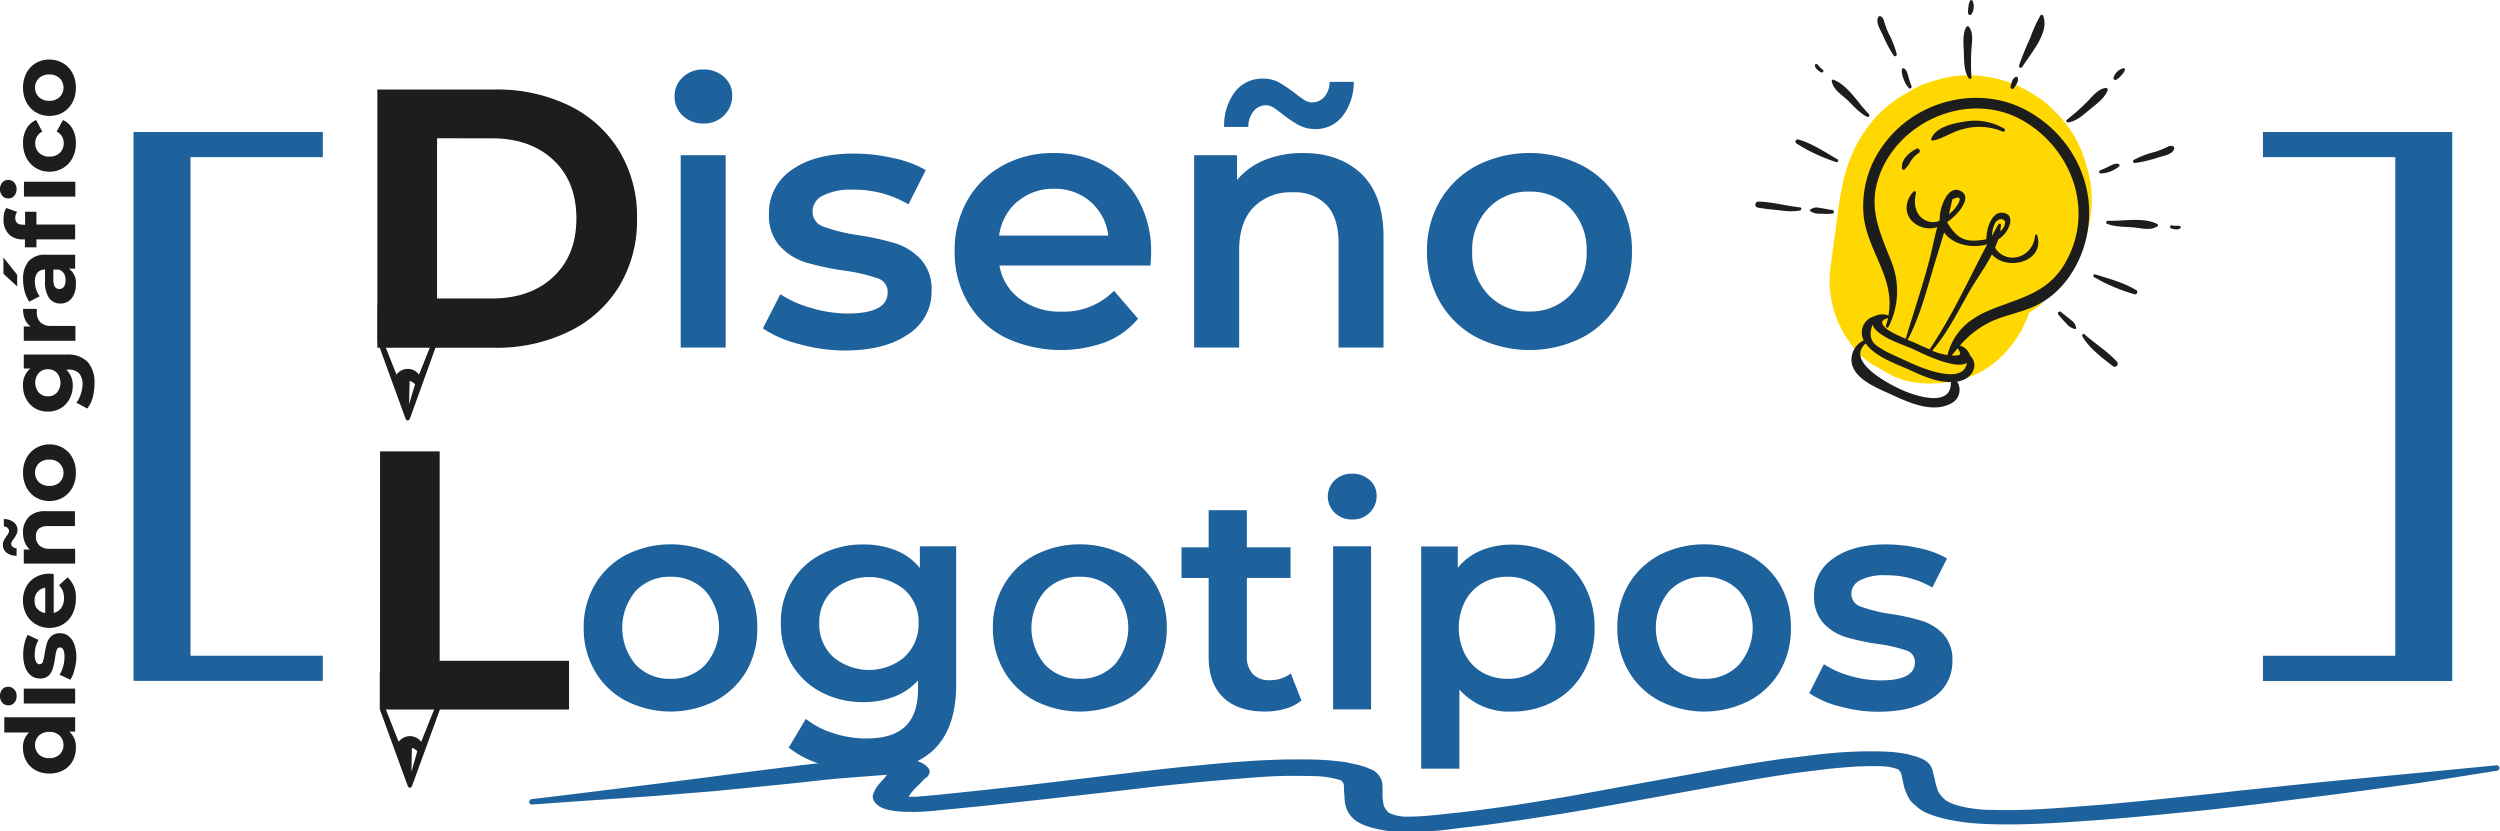
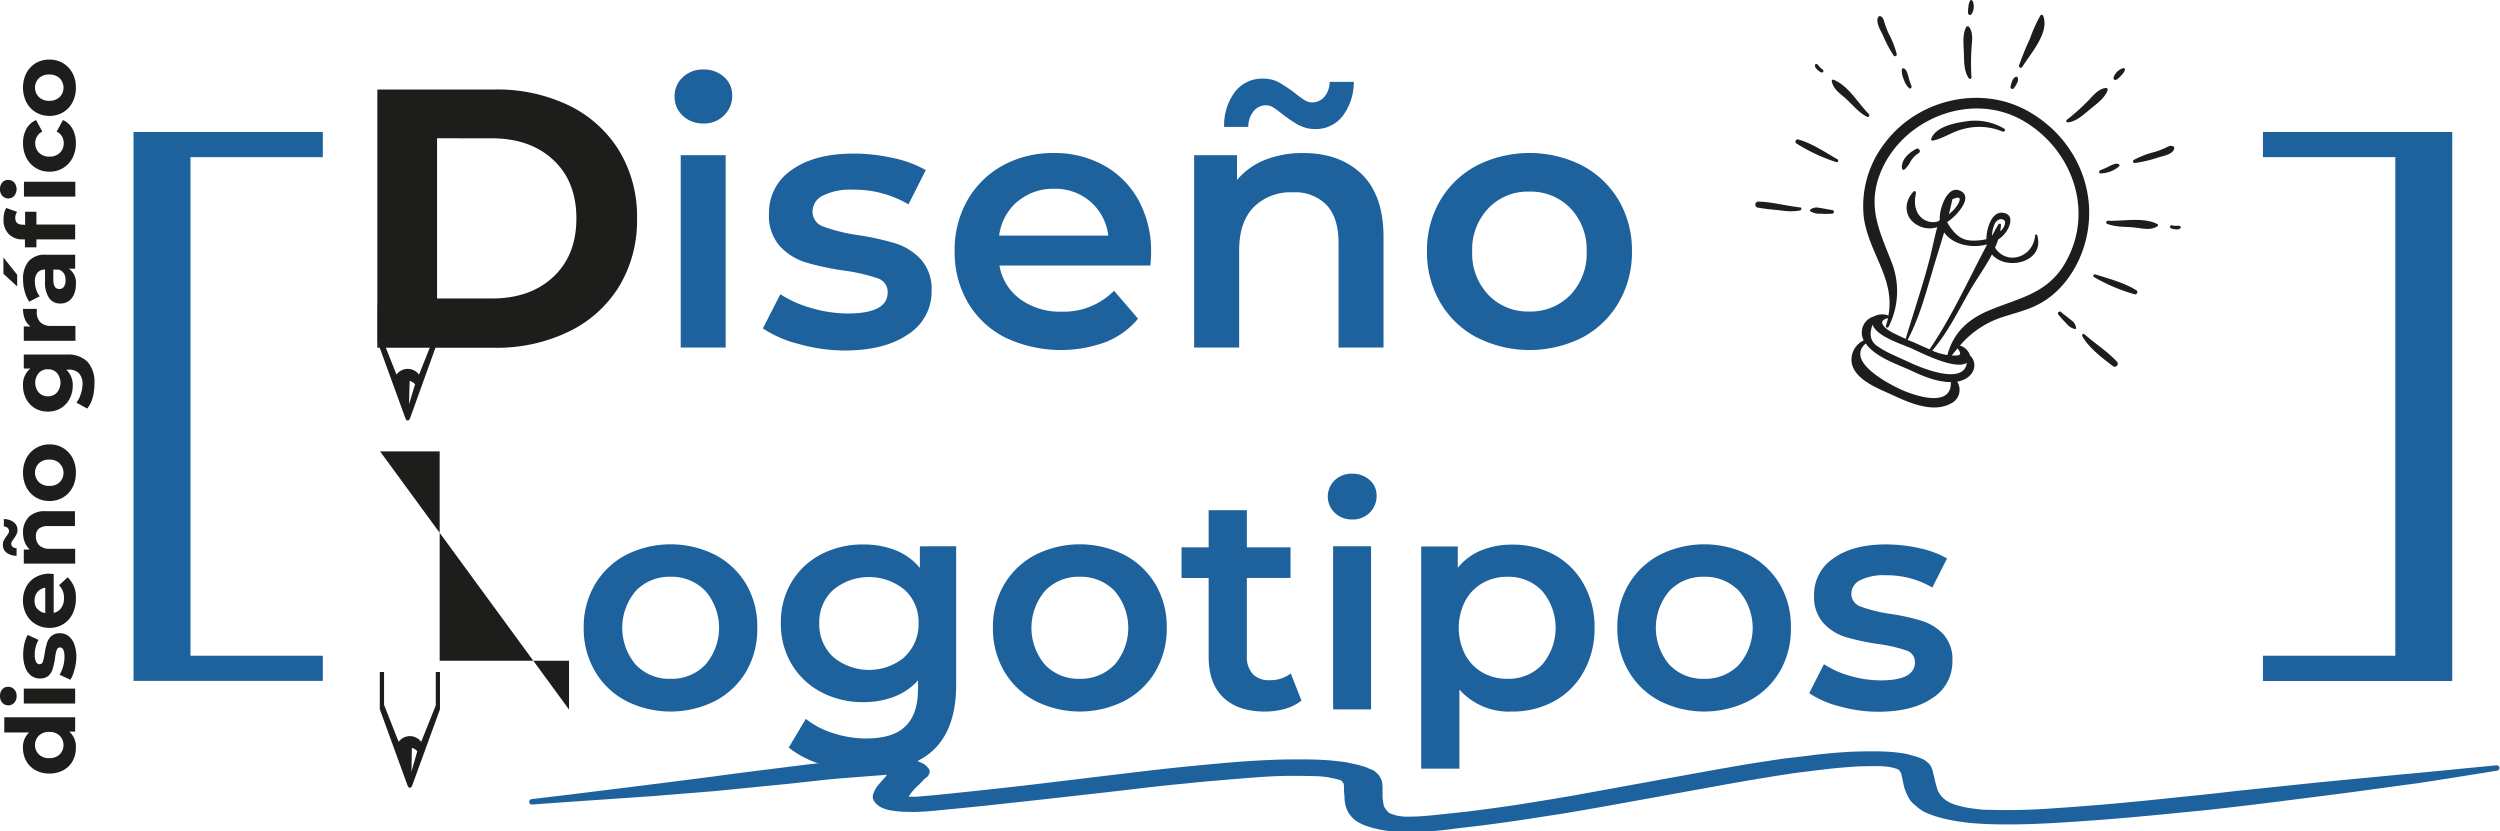
<svg xmlns="http://www.w3.org/2000/svg" viewBox="0 0 461.32 153.41">
  <defs>
    <style>.cls-1{fill:#ffd802;}.cls-2{fill:#1d1d1b;}.cls-3,.cls-4{fill:#1d619d;}.cls-3{stroke:#1d619d;stroke-linecap:round;stroke-linejoin:round;}</style>
  </defs>
  <g id="Capa_2" data-name="Capa 2">
    <g id="Capa_1-2" data-name="Capa 1">
-       <path class="cls-1" d="M384.43,45.17c1.29-4,1.9-7,1.34-11.3a30.89,30.89,0,0,0-1.41-5.34,9.56,9.56,0,0,0-.39-1,21.26,21.26,0,0,0-2.8-4.76,29.65,29.65,0,0,0-3.93-4,28.38,28.38,0,0,0-4.95-2.95,9.08,9.08,0,0,0-1-.41,22.16,22.16,0,0,0-11.08-1.31A33.15,33.15,0,0,0,355,15.51a19.93,19.93,0,0,0-3,1.59,21.41,21.41,0,0,0-6.73,5.55,25,25,0,0,0-3.56,5.89,31.36,31.36,0,0,0-2,7.06c-.2.92-.33,1.85-.46,2.78l-1.53,11.38a19.32,19.32,0,0,0,3.79,13.66,14.11,14.11,0,0,0,5.65,4.72,14.5,14.5,0,0,0,7.1,2.54c4.78.37,9.93-.56,13.71-3.7a20.2,20.2,0,0,0,6.48-9.32,20.83,20.83,0,0,0,1.9-1.26C379.82,53,382.88,50,384.43,45.17Z" />
      <path class="cls-2" d="M336.35,12.85a3.48,3.48,0,0,1-.69-.64c-.15-.19-.25-.36-.51-.4a.21.21,0,0,0-.21.12c-.19.58.62,1.12,1,1.38S336.67,13.08,336.35,12.85Z" />
      <path class="cls-2" d="M374.11,20.45c-8.83-4.88-20.38-2-26.31,5.95a18.94,18.94,0,0,0-3.84,14c1.07,6.55,5.77,11.14,4.5,17.83a3.17,3.17,0,0,0-2.62.14,3.1,3.1,0,0,0-2.07,4.14c0,.1.1.2.15.3a3.92,3.92,0,0,0-2.19,4.36c.76,3.07,5.08,4.6,7.61,5.78,3,1.39,7.31,3.28,10.59,1.54a2.78,2.78,0,0,0,1.22-4.06,5.69,5.69,0,0,0,1.38-.44c1.84-.91,2.43-3,1-4.39a2.75,2.75,0,0,0-1.87-1.83,17.23,17.23,0,0,1,7.12-5c2.52-.91,5.18-1.42,7.55-2.71,4.41-2.37,7.37-7,8.56-11.74C387.29,34.71,382.59,25.13,374.11,20.45ZM350.74,71.86c-2.15-1-10.28-5.15-6.46-8.48,1.74,2.49,5.74,3.81,8.21,4.93,2.09,1,4.92,2.22,7.5,2.19C360.16,75.39,353.23,73,350.74,71.86Zm12.21-5c-.47,4.38-8.45,1-10.49.06-1.1-.51-2.23-1-3.31-1.52A16.29,16.29,0,0,1,346.62,64c-1.44-.87-1.79-2.24-1.07-4.09.72,2.2,5.59,3.66,7.23,4.4S360.94,68.43,363,66.91Zm-6.37-16.85c.7-2.33,1.46-4.72,2.16-7.12,1.58,2.24,5.05,3,7.92,2.21,0,0,0,0,0,.05-3.44,6.48-6.48,13.27-10.6,19.31-1-.41-2-.87-2.82-1.25L352,62.72C354.11,58.82,355.31,54.28,356.58,50.06ZM368.24,41c.88-1,1.73-.44,1.77,0a2.32,2.32,0,0,1-.92,1.68c.06-.36.12-.74.15-1.11a.26.26,0,0,0-.49-.15c-.41.7-.8,1.41-1.18,2.12A5.77,5.77,0,0,1,368.24,41Zm-8.1,24.61c.36-.46.72-.9,1.09-1.33C362.27,65.65,361.44,65.65,360.14,65.59Zm20.93-17.05c-3.31,5.68-8.49,6.4-14,8.71-3.89,1.62-6.59,4.09-7.71,8.19a.16.16,0,0,0,0,.07,13.14,13.14,0,0,1-2.82-.82c2.94-3.42,4.82-7.4,7.08-11.28,1.23-2.1,2.78-4.23,3.95-6.48,2.71,3.15,9.81,1.42,8.36-3.53a.21.21,0,0,0-.4,0c-.34,4.19-5.31,5.59-7.39,2.28a16,16,0,0,0,.58-1.5,5.38,5.38,0,0,0,1.49-1.44c.81-1.19,1.44-3.26-.66-3.5s-3,3.09-3,4.73c0,.05,0,.09,0,.14a8.78,8.78,0,0,1-1.33.22c-2.39.22-3.64-.23-5.09-2.08a7.32,7.32,0,0,1-.82-1.29,10.12,10.12,0,0,0,2.12-1.93c.83-1,2-2.82.51-3.73-2.55-1.5-4,3.15-4,4.77,0,.11,0,.21,0,.32s-.08.24-.11.35c-2.05.88-5.23-.79-4.3-5,.09-.38-.2-.66-.46-.38-2.09,2.24-1.56,5.44,1.56,6.53a4.48,4.48,0,0,0,2.85,0c-.52,1.88-.89,3.83-1.36,5.7-1.29,5-3,10-4.47,14.92-.8-.36-1.6-.73-2.38-1.13-1.6-.82-3-2.22-.87-2.69a13.38,13.38,0,0,1-.4,1.39.27.27,0,0,0,.49.22,14.58,14.58,0,0,0,.5-12.1c-2.11-5.41-4.33-9.82-2.23-15.72,3.69-10.34,16.77-15.88,26.57-10.22C382.43,27.56,386.58,39.08,381.07,48.54Zm-21-9.44a4.37,4.37,0,0,1-.44.42c.21-.86.41-1.71.59-2.57a.27.27,0,0,0,0-.15.6.6,0,0,1,.11-.06C362.86,35.57,361.07,38.35,360.11,39.1Z" />
      <path class="cls-2" d="M372,14.17c-.68.24-.82,1.17-1,1.79a.36.36,0,0,0,.65.29c.34-.55.94-1.27.66-1.94A.23.23,0,0,0,372,14.17Z" />
      <path class="cls-2" d="M372.57,12.09a.33.33,0,0,0,.6.26c1.5-2.44,5.08-6.35,3.85-9.44a.29.29,0,0,0-.49-.08,25,25,0,0,0-1.92,4.25A52,52,0,0,0,372.57,12.09Z" />
      <path class="cls-2" d="M381.58,22.59c1.54-.17,2.85-1.39,4-2.35s2.83-2.11,3.32-3.57a.3.3,0,0,0-.31-.43c-1.37.11-2.39,1.44-3.27,2.36a41.87,41.87,0,0,1-3.92,3.5A.27.27,0,0,0,381.58,22.59Z" />
      <path class="cls-2" d="M390.5,14.73a3.35,3.35,0,0,0,.9-.78,3,3,0,0,0,.7-1,.27.27,0,0,0-.33-.36A2.61,2.61,0,0,0,390,14.35.36.36,0,0,0,390.5,14.73Z" />
      <path class="cls-2" d="M387.61,32a5.49,5.49,0,0,0,3.45-1.32.26.26,0,0,0-.1-.39c-.53-.24-1.13.1-1.61.32a12.68,12.68,0,0,1-1.73.77C387.31,31.47,387.22,32,387.61,32Z" />
      <path class="cls-2" d="M394,30.07a22.57,22.57,0,0,0,4.2-1c.86-.26,2.81-.58,3-1.65A.34.34,0,0,0,401,27c-.53-.22-.82,0-1.32.24a18.31,18.31,0,0,1-2,.78,16.24,16.24,0,0,0-3.85,1.45A.31.31,0,0,0,394,30.07Z" />
      <path class="cls-2" d="M388.83,41.31c1.64.64,3.38.49,5.1.68,1.42.15,2.91.59,4.18-.24a.24.24,0,0,0,0-.4c-2.61-1.33-6.25-.51-9.07-.62C388.68,40.71,388.48,41.17,388.83,41.31Z" />
      <path class="cls-2" d="M402.34,41.78c-.2-.17-.39-.13-.64-.12a3.23,3.23,0,0,1-.93-.08c-.39-.09-.45.49-.09.59s1.41.37,1.72-.16A.2.2,0,0,0,402.34,41.78Z" />
      <path class="cls-2" d="M386.64,50.63a.28.28,0,0,0-.22.51,32.44,32.44,0,0,0,7.51,3.17c.38.1.65-.51.32-.72C392,52.16,389.14,51.43,386.64,50.63Z" />
      <path class="cls-2" d="M382.24,59.12c-.62-.55-1.32-1-1.94-1.56-.29-.25-.73.16-.49.46a17.56,17.56,0,0,0,1.47,1.64,2.87,2.87,0,0,0,1.6,1.06c.09,0,.21,0,.21-.15A1.86,1.86,0,0,0,382.24,59.12Z" />
      <path class="cls-2" d="M390.58,66.68c-1.77-1.89-4-3.29-5.94-5-.24-.23-.53.12-.39.37,1.21,2.16,3.68,4,5.62,5.5A.56.56,0,0,0,390.58,66.68Z" />
      <path class="cls-2" d="M363.3,14.44a.27.27,0,0,0,.49-.19,42,42,0,0,1,0-5.26c.09-1.27.4-2.91-.43-4a.31.31,0,0,0-.53,0c-.76,1.34-.48,3.38-.44,4.86S362.4,13.18,363.3,14.44Z" />
      <path class="cls-2" d="M363.19,2.55a.35.35,0,0,0,.59.09A2.58,2.58,0,0,0,364,.17a.27.27,0,0,0-.49,0,3,3,0,0,0-.29,1.2A3.45,3.45,0,0,0,363.19,2.55Z" />
      <path class="cls-2" d="M352.71,15.83a11.11,11.11,0,0,1-.58-1.8c-.16-.5-.31-1.18-.84-1.42a.26.26,0,0,0-.35.2,3.81,3.81,0,0,0,.37,1.86,3.77,3.77,0,0,0,.95,1.58C352.53,16.53,352.86,16.11,352.71,15.83Z" />
      <path class="cls-2" d="M347.41,6.41a23.21,23.21,0,0,0,2,3.81A.32.32,0,0,0,350,10a16.74,16.74,0,0,0-1.5-3.83,17.77,17.77,0,0,1-.72-1.88c-.18-.54-.2-1-.75-1.29a.35.35,0,0,0-.4.1C346,3.93,347,5.61,347.41,6.41Z" />
      <path class="cls-2" d="M340.62,18.21c1.29,1.16,2.33,2.55,3.91,3.34.34.17.55-.28.32-.51-2-2-3.79-5.28-6.53-6.33a.22.22,0,0,0-.31.23C338.23,16.44,339.56,17.26,340.62,18.21Z" />
      <path class="cls-2" d="M331.45,26.45a32.48,32.48,0,0,0,7.38,3.46.28.28,0,0,0,.23-.51c-2.27-1.31-4.75-3-7.29-3.68A.42.42,0,0,0,331.45,26.45Z" />
      <path class="cls-2" d="M338.14,38.76c-.83-.09-1.63-.31-2.46-.41a1.87,1.87,0,0,0-1.64.34.18.18,0,0,0,0,.26,2.87,2.87,0,0,0,1.86.48,17.94,17.94,0,0,0,2.2,0A.34.34,0,0,0,338.14,38.76Z" />
      <path class="cls-2" d="M332.18,38.27c-2.56-.27-5.11-1-7.69-1.07a.56.56,0,0,0-.17,1.1c1.44.27,2.93.39,4.39.54a10.57,10.57,0,0,0,3.46,0C332.45,38.75,332.51,38.3,332.18,38.27Z" />
      <path class="cls-2" d="M369.86,23.76a10.59,10.59,0,0,0-7.35-1.32c-2.05.3-5.32,1-6.14,3.15a.26.26,0,0,0,.27.36c1.91-.37,3.55-1.62,5.47-2.09a11.15,11.15,0,0,1,7.43.42C369.84,24.43,370.16,24,369.86,23.76Z" />
      <path class="cls-2" d="M353.66,27.45c-1.34.65-2.89,2-2.69,3.63a.3.3,0,0,0,.46.21,5.56,5.56,0,0,0,1.14-1.53,4.7,4.7,0,0,1,1.51-1.53C354.51,28,354.12,27.22,353.66,27.45Z" />
      <path class="cls-2" d="M.79,132.36H13.87V135H12.78A3.65,3.65,0,0,1,14,138a5,5,0,0,1-.59,2.42,4.3,4.3,0,0,1-1.71,1.7,5.27,5.27,0,0,1-2.58.62,5.23,5.23,0,0,1-2.57-.62,4.3,4.3,0,0,1-1.71-1.7,4.91,4.91,0,0,1-.6-2.42,3.62,3.62,0,0,1,1.14-2.84H.79ZM11,135.74a2.61,2.61,0,0,0-1.91-.68,2.61,2.61,0,0,0-1.91.68,2.46,2.46,0,0,0,0,3.48,2.65,2.65,0,0,0,1.91.68,2.65,2.65,0,0,0,1.91-.68,2.46,2.46,0,0,0,0-3.48Z" />
      <path class="cls-2" d="M2.63,129.68a1.43,1.43,0,0,1-1.1.47,1.41,1.41,0,0,1-1.09-.47A1.77,1.77,0,0,1,0,128.44a1.8,1.8,0,0,1,.42-1.23,1.37,1.37,0,0,1,1.06-.48,1.5,1.5,0,0,1,1.14.48,1.73,1.73,0,0,1,.45,1.23A1.77,1.77,0,0,1,2.63,129.68Zm1.76.14v-2.75h9.48v2.75Z" />
      <path class="cls-2" d="M13.72,123.63a5.85,5.85,0,0,1-.73,1.8l-2-.92a5.69,5.69,0,0,0,.66-1.53,6.45,6.45,0,0,0,.25-1.76c0-1.17-.28-1.75-.86-1.75-.27,0-.46.16-.58.48a6.72,6.72,0,0,0-.3,1.46,13,13,0,0,1-.41,1.92A2.93,2.93,0,0,1,9,124.65a2.3,2.3,0,0,1-1.65.55,2.58,2.58,0,0,1-1.6-.52,3.4,3.4,0,0,1-1.08-1.51,6.48,6.48,0,0,1-.39-2.36,9,9,0,0,1,.22-2,5.75,5.75,0,0,1,.61-1.65l2,.92a5.44,5.44,0,0,0-.7,2.73,2.68,2.68,0,0,0,.25,1.32.7.7,0,0,0,.63.44.63.63,0,0,0,.62-.47,8.66,8.66,0,0,0,.33-1.52,15.63,15.63,0,0,1,.42-1.9,2.84,2.84,0,0,1,.8-1.29,2.3,2.3,0,0,1,1.62-.54,2.51,2.51,0,0,1,1.57.52,3.47,3.47,0,0,1,1.07,1.55,6.88,6.88,0,0,1,.37,2.4A8.92,8.92,0,0,1,13.72,123.63Z" />
      <path class="cls-2" d="M9.91,105.92v7.17a2.2,2.2,0,0,0,1.39-.92,3,3,0,0,0,.51-1.79,3.58,3.58,0,0,0-.22-1.32,3.2,3.2,0,0,0-.7-1.06l1.59-1.47A4.94,4.94,0,0,1,14,110.45a6.11,6.11,0,0,1-.62,2.83,4.61,4.61,0,0,1-1.74,1.91,4.75,4.75,0,0,1-2.52.67,4.85,4.85,0,0,1-2.51-.66,4.64,4.64,0,0,1-1.75-1.82,5.41,5.41,0,0,1-.62-2.58,5.27,5.27,0,0,1,.6-2.52,4.37,4.37,0,0,1,1.72-1.77,5.09,5.09,0,0,1,2.6-.65Zm-3,6.43a2.28,2.28,0,0,0,1.44.78v-4.68a2.28,2.28,0,0,0-1.43.78,2.31,2.31,0,0,0-.54,1.55A2.33,2.33,0,0,0,6.86,112.35Z" />
      <path class="cls-2" d="M3,98.68a5.93,5.93,0,0,1-.5.8c-.14.19-.25.35-.32.47a.7.7,0,0,0-.1.36.76.76,0,0,0,.25.6,1.2,1.2,0,0,0,.73.25v1.39A3,3,0,0,1,1.23,102a1.77,1.77,0,0,1-.7-1.47,1.8,1.8,0,0,1,.18-.82,7.13,7.13,0,0,1,.52-.82,4,4,0,0,0,.32-.47A.72.72,0,0,0,1.66,98a.77.77,0,0,0-.26-.59,1,1,0,0,0-.69-.26V95.78a3,3,0,0,1,1.83.59,1.79,1.79,0,0,1,.69,1.47A1.86,1.86,0,0,1,3,98.68Zm2.27-3.26a4.19,4.19,0,0,1,3.13-1.09h5.43v2.75h-5a2.49,2.49,0,0,0-1.69.5A1.8,1.8,0,0,0,6.63,99a2.17,2.17,0,0,0,.64,1.65,2.68,2.68,0,0,0,1.91.62h4.69V104H4.39V101.4H5.5a3.62,3.62,0,0,1-.93-1.35,4.94,4.94,0,0,1-.32-1.78A3.88,3.88,0,0,1,5.31,95.42Z" />
      <path class="cls-2" d="M13.39,89.92a4.73,4.73,0,0,1-1.74,1.86,4.84,4.84,0,0,1-2.52.67,4.84,4.84,0,0,1-2.52-.67,4.73,4.73,0,0,1-1.74-1.86,5.79,5.79,0,0,1-.62-2.69,5.72,5.72,0,0,1,.62-2.68A4.7,4.7,0,0,1,6.61,82.7,4.75,4.75,0,0,1,9.13,82a4.75,4.75,0,0,1,2.52.67,4.7,4.7,0,0,1,1.74,1.85A5.61,5.61,0,0,1,14,87.23,5.67,5.67,0,0,1,13.39,89.92ZM11,85.49a2.65,2.65,0,0,0-1.91-.68,2.65,2.65,0,0,0-1.91.68,2.46,2.46,0,0,0,0,3.48,2.62,2.62,0,0,0,1.91.69A2.62,2.62,0,0,0,11,89a2.46,2.46,0,0,0,0-3.48Z" />
      <path class="cls-2" d="M4.39,65.42h7.9a5.1,5.1,0,0,1,3.88,1.36,5.65,5.65,0,0,1,1.26,4,10.15,10.15,0,0,1-.33,2.61,5.69,5.69,0,0,1-1,2l-2-1.09a4.62,4.62,0,0,0,.78-1.52A6.13,6.13,0,0,0,15.23,71a3,3,0,0,0-.64-2.11,2.58,2.58,0,0,0-1.95-.68h-.41a3.86,3.86,0,0,1,1.19,3,5.06,5.06,0,0,1-.58,2.39,4.44,4.44,0,0,1-1.61,1.72,4.52,4.52,0,0,1-2.4.63,4.57,4.57,0,0,1-2.4-.63,4.44,4.44,0,0,1-1.61-1.72,5.05,5.05,0,0,1-.57-2.39A3.77,3.77,0,0,1,5.61,68H4.39Zm6.13,3.41a2.2,2.2,0,0,0-1.69-.69,2.19,2.19,0,0,0-1.68.69,2.8,2.8,0,0,0,0,3.59,2.18,2.18,0,0,0,1.68.71,2.18,2.18,0,0,0,1.69-.71,2.84,2.84,0,0,0,0-3.59Z" />
      <path class="cls-2" d="M4.6,58.91A5,5,0,0,1,4.25,57H6.79c0,.31,0,.51,0,.62a2.54,2.54,0,0,0,.66,1.85,2.7,2.7,0,0,0,2,.67h4.47v2.75H4.39V60.24H5.64A3.07,3.07,0,0,1,4.6,58.91Z" />
      <path class="cls-2" d="M.63,50.51v-3l2.54,3.19v2.15ZM5.3,48.18A4,4,0,0,1,8.46,47h5.41v2.58H12.69A3.06,3.06,0,0,1,14,52.47a4.4,4.4,0,0,1-.37,1.89,2.77,2.77,0,0,1-1,1.23,2.67,2.67,0,0,1-1.48.42,2.47,2.47,0,0,1-2.08-1,5.1,5.1,0,0,1-.76-3.07V49.75a1.72,1.72,0,0,0-1.38.55,2.42,2.42,0,0,0-.49,1.64,4.79,4.79,0,0,0,.24,1.49,3.93,3.93,0,0,0,.65,1.24l-1.93,1a6.12,6.12,0,0,1-.84-1.86,8.38,8.38,0,0,1-.3-2.23A5,5,0,0,1,5.3,48.18Zm6.54,2.35a1.77,1.77,0,0,0-1-.78h-1v1.89c0,1.13.37,1.69,1.11,1.69a1,1,0,0,0,.83-.41,1.86,1.86,0,0,0,.31-1.14A2.35,2.35,0,0,0,11.84,50.53Z" />
      <path class="cls-2" d="M2.63,36.14a1.44,1.44,0,0,1-1.1.48,1.42,1.42,0,0,1-1.09-.48A1.75,1.75,0,0,1,0,34.91a1.81,1.81,0,0,1,.42-1.24,1.4,1.4,0,0,1,1.06-.47,1.52,1.52,0,0,1,1.14.47,1.94,1.94,0,0,1,0,2.47Zm2,5.36V39.07H6.72v2.36h7.15v2.75H6.72v1.46H4.6V44.18H4.18a3.49,3.49,0,0,1-2.58-1,3.7,3.7,0,0,1-.95-2.71,5.52,5.52,0,0,1,.13-1.17,2.9,2.9,0,0,1,.38-.92l2,.72a1.85,1.85,0,0,0-.34,1.11c0,.83.46,1.25,1.38,1.25Zm-.21-5.22V33.53h9.48v2.75Z" />
      <path class="cls-2" d="M13.39,29.12A4.72,4.72,0,0,1,11.65,31a4.67,4.67,0,0,1-2.52.68A4.67,4.67,0,0,1,6.61,31a4.72,4.72,0,0,1-1.74-1.88,5.93,5.93,0,0,1-.62-2.73,5.33,5.33,0,0,1,.62-2.61,3.73,3.73,0,0,1,1.79-1.63l1.15,2.13A2.33,2.33,0,0,0,6.5,26.41a2.41,2.41,0,0,0,.71,1.78,2.6,2.6,0,0,0,1.92.71,2.6,2.6,0,0,0,1.92-.71,2.41,2.41,0,0,0,.71-1.78,2.31,2.31,0,0,0-1.31-2.13l1.17-2.13a3.75,3.75,0,0,1,1.76,1.63A5.23,5.23,0,0,1,14,26.39,5.81,5.81,0,0,1,13.39,29.12Z" />
      <path class="cls-2" d="M13.39,18.86a4.73,4.73,0,0,1-1.74,1.86,4.84,4.84,0,0,1-2.52.67,4.84,4.84,0,0,1-2.52-.67,4.73,4.73,0,0,1-1.74-1.86,5.79,5.79,0,0,1-.62-2.69,5.72,5.72,0,0,1,.62-2.68,4.7,4.7,0,0,1,1.74-1.85A4.75,4.75,0,0,1,9.13,11a4.75,4.75,0,0,1,2.52.67,4.7,4.7,0,0,1,1.74,1.85A5.61,5.61,0,0,1,14,16.17,5.67,5.67,0,0,1,13.39,18.86ZM11,14.43a2.65,2.65,0,0,0-1.91-.68,2.65,2.65,0,0,0-1.91.68,2.46,2.46,0,0,0,0,3.48,2.62,2.62,0,0,0,1.91.69A2.62,2.62,0,0,0,11,17.91a2.46,2.46,0,0,0,0-3.48Z" />
      <path class="cls-3" d="M110.52,147.09l10-.69,11.36-.92,13.31-1.32c3.26-.33,6.33-.72,9.49-1l5-.39,3.91-.3h1.21a3.64,3.64,0,0,0-.47.51,2.4,2.4,0,0,0-.46.57c-.47.57-1,1.11-1.49,1.71a3.88,3.88,0,0,0-.65,1.13,1.69,1.69,0,0,0-.19.63,1.33,1.33,0,0,0,.19.57,3,3,0,0,0,1.21,1,6.85,6.85,0,0,0,1.3.42,17.13,17.13,0,0,0,1.86.24,15.54,15.54,0,0,0,1.68.06,13.88,13.88,0,0,0,1.58,0c1.37-.05,2.71-.15,4-.3l3.08-.3,5.12-.51,11-1.2,13.5-1.52c4.1-.48,8.28-1,12.47-1.38,2.52-.27,5.22-.51,7.82-.72s5.25-.45,7.92-.6,5.52-.13,8.28-.06c.83,0,1.64.09,2.42.18l1.49.3,1.12.3.28.18a3.85,3.85,0,0,1,.56.75,7.58,7.58,0,0,1,.09,1.41c0,.44.09.86.09,1.28a5.83,5.83,0,0,0,.37,2,4.57,4.57,0,0,0,2.42,2.43,6.09,6.09,0,0,0,1.21.48,11.23,11.23,0,0,0,1.49.42,23.36,23.36,0,0,0,3.17.51l1.86.06h1.68c1.51,0,3-.12,4.46-.24s2.52-.3,3.82-.45l3.82-.45c2.7-.33,5.4-.72,8.1-1.11l7.35-1.14,4.1-.69,6.05-1.08,9.21-1.67,10.43-1.89c4.38-.78,8.75-1.53,13.31-2.19l5.59-.69c1.82-.2,3.69-.36,5.58-.48,1.51-.06,3-.08,4.56-.06l1.4.12.84.18a6.8,6.8,0,0,1,.93.3l.28.12a4.47,4.47,0,0,1,.65.87l.28,1.29.28,1.29a9.82,9.82,0,0,0,.84,2,3.6,3.6,0,0,0,1,1.11,7.53,7.53,0,0,0,1.68,1.23,14.93,14.93,0,0,0,2.23.84,26.8,26.8,0,0,0,3.07.72c1.07.19,2.19.34,3.35.45,1.44.11,2.9.19,4.38.21,5.77.12,11.45-.27,17-.66s11.36-.93,16.95-1.5c2.51-.24,5.12-.48,7.54-.78,4-.45,8-.93,11.91-1.44,6.52-.81,12.94-1.64,19.37-2.54l5.12-.69,4.65-.72,9.78-1.56h0c-6,.57-11.83,1.17-17.79,1.71l-14.42,1.38-15.74,1.64-4.46.51-8.1.84c-4,.42-8,.81-12.11,1.17l-6.14.48c-2.23.15-4.47.33-6.7.42-2.81.13-5.65.15-8.47.06-1,0-1.9-.12-2.8-.24a17,17,0,0,1-2.23-.42,12.86,12.86,0,0,1-1.77-.54,6.84,6.84,0,0,1-1.3-.72,5.54,5.54,0,0,1-1.49-1.77,15.39,15.39,0,0,1-.75-2.75c-.09-.18-.09-.39-.18-.57a3.09,3.09,0,0,0-.37-1.2,2,2,0,0,0-.38-.54,7.65,7.65,0,0,0-.65-.51,8,8,0,0,0-1.12-.48,6.61,6.61,0,0,0-.93-.27l-.93-.27a25.82,25.82,0,0,0-3.26-.42c-1.16-.07-2.35-.1-3.53-.09-2.82,0-5.61.17-8.29.45-1.3.12-2.61.3-3.82.45l-3.81.45q-4.18.6-8.1,1.26l-3.44.6-2.52.45-7.45,1.35-8.56,1.56-9,1.64-4.47.75c-3.26.54-6.61,1.08-10,1.53s-4.47.6-6.79.84-4.47.51-6.8.66c-1,.06-2,.08-3.07.06l-.47-.06-.93-.15-1.12-.36-.55-.3a5.76,5.76,0,0,1-1-1.38,14.46,14.46,0,0,1-.28-1.83v-1.28a8.23,8.23,0,0,0-.09-1.47,1.94,1.94,0,0,0-.28-.63,1.8,1.8,0,0,0-.37-.54,2.85,2.85,0,0,0-.65-.57,3,3,0,0,0-.66-.27,5.9,5.9,0,0,0-.83-.36l-1.21-.36-1.68-.36a10.1,10.1,0,0,0-1.49-.24l-1.86-.21c-1.28-.1-2.59-.16-3.91-.18s-2.92,0-4.38,0q-4,.1-8,.39c-2.89.21-5.68.48-8.47.75-5.49.51-10.8,1.17-16.11,1.8l-4.93.6-11,1.32-9.12,1-4.37.45-2.33.24-3.72.33h-1.68l-.28-.3v-.42a10.25,10.25,0,0,1,2-2.33l1.11-1.17a4.78,4.78,0,0,0,.47-.33,1.63,1.63,0,0,0,.28-.6.34.34,0,0,1-.1-.27l-.28-.3a2.4,2.4,0,0,0-.74-.54l-.28-.12a3,3,0,0,0-.84-.3,13.65,13.65,0,0,0-1.77-.33,34.38,34.38,0,0,0-3.81-.09q-1.85.06-3.63.21l-3.45.24c-2.82.22-5.59.5-8.28.84-5.22.66-10.43,1.29-15.64,2-7.08.93-14.34,1.83-21.51,2.72l-5.58.69-7,.84h0C102.32,147.66,106.42,147.36,110.52,147.09Zm54.27-4.7h0s-.1,0-.19,0,.19,0,.19,0Z" />
      <path class="cls-4" d="M56.77,24.36H24.64V125.64H59.57V121H35.15V29H59.57V24.36Z" />
      <path class="cls-4" d="M417.58,24.36V29H442v92H417.58v4.66h34.93V24.36H417.58Z" />
-       <path class="cls-2" d="M70.13,83.29h11v38.64H105v9H70.13Z" />
+       <path class="cls-2" d="M70.13,83.29h11v38.64H105v9Z" />
      <path class="cls-4" d="M115.49,129.32a14.33,14.33,0,0,1-5.72-5.49,15.55,15.55,0,0,1-2.06-8,15.39,15.39,0,0,1,2.06-7.95,14.48,14.48,0,0,1,5.72-5.47,18.3,18.3,0,0,1,16.52,0,14.51,14.51,0,0,1,5.73,5.47,15.39,15.39,0,0,1,2,7.95,15.55,15.55,0,0,1-2,8,14.36,14.36,0,0,1-5.73,5.49,18.22,18.22,0,0,1-16.52,0Zm14.66-6.65a10.43,10.43,0,0,0,0-13.64,8.61,8.61,0,0,0-6.43-2.6,8.5,8.5,0,0,0-6.39,2.6,10.52,10.52,0,0,0,0,13.64,8.49,8.49,0,0,0,6.39,2.59A8.6,8.6,0,0,0,130.15,122.67Z" />
      <path class="cls-4" d="M176.44,100.8v25.54q0,15.9-16.24,15.9a30.24,30.24,0,0,1-8.23-1.1,17.62,17.62,0,0,1-6.43-3.19l3.16-5.3a15.18,15.18,0,0,0,5,2.62,19.5,19.5,0,0,0,6.12,1c3.3,0,5.73-.75,7.27-2.26s2.31-3.79,2.31-6.87v-1.58a11.53,11.53,0,0,1-4.4,3,15.4,15.4,0,0,1-5.69,1,16.33,16.33,0,0,1-7.75-1.83,13.73,13.73,0,0,1-5.47-5.16,14.44,14.44,0,0,1-2-7.61,14.29,14.29,0,0,1,2-7.59,13.72,13.72,0,0,1,5.47-5.1,16.55,16.55,0,0,1,7.75-1.8,16,16,0,0,1,5.95,1.07,10.91,10.91,0,0,1,4.48,3.27v-4Zm-9.5,20.38A8.14,8.14,0,0,0,169.5,115a8,8,0,0,0-2.56-6.15,10.36,10.36,0,0,0-13.19,0,8,8,0,0,0-2.57,6.15,8.15,8.15,0,0,0,2.57,6.23,10.29,10.29,0,0,0,13.19,0Z" />
      <path class="cls-4" d="M191,129.32a14.33,14.33,0,0,1-5.72-5.49,15.55,15.55,0,0,1-2.06-8,15.39,15.39,0,0,1,2.06-7.95,14.48,14.48,0,0,1,5.72-5.47,18.3,18.3,0,0,1,16.52,0,14.51,14.51,0,0,1,5.73,5.47,15.39,15.39,0,0,1,2.05,7.95,15.55,15.55,0,0,1-2.05,8,14.36,14.36,0,0,1-5.73,5.49,18.22,18.22,0,0,1-16.52,0Zm14.66-6.65a10.43,10.43,0,0,0,0-13.64,8.6,8.6,0,0,0-6.42-2.6,8.51,8.51,0,0,0-6.4,2.6,10.52,10.52,0,0,0,0,13.64,8.5,8.5,0,0,0,6.4,2.59A8.59,8.59,0,0,0,205.64,122.67Z" />
      <path class="cls-4" d="M240.15,129.27a8.42,8.42,0,0,1-3,1.52,13.48,13.48,0,0,1-3.75.51c-3.31,0-5.86-.87-7.67-2.6s-2.7-4.24-2.7-7.55V106.66h-5V101h5V94.14h7.05V101h8.06v5.64h-8.06V121a4.72,4.72,0,0,0,1.07,3.35,4,4,0,0,0,3.1,1.16,6.15,6.15,0,0,0,3.94-1.24Z" />
      <path class="cls-4" d="M246.29,94.62a4.17,4.17,0,0,1,0-6,4.54,4.54,0,0,1,3.22-1.21,4.65,4.65,0,0,1,3.21,1.15,3.75,3.75,0,0,1,1.3,2.91,4.28,4.28,0,0,1-1.27,3.13,4.42,4.42,0,0,1-3.24,1.26A4.54,4.54,0,0,1,246.29,94.62ZM246,100.8H253v30.1H246Z" />
      <path class="cls-4" d="M286.8,102.37a13.83,13.83,0,0,1,5.44,5.42,16,16,0,0,1,2,8.06,16.24,16.24,0,0,1-2,8.09,13.75,13.75,0,0,1-5.44,5.44,15.94,15.94,0,0,1-7.86,1.92,12.16,12.16,0,0,1-9.64-4.06v14.6h-7.05v-41H269v3.94a10.8,10.8,0,0,1,4.31-3.21,14.65,14.65,0,0,1,5.67-1.07A16,16,0,0,1,286.8,102.37Zm-2.25,20.3a10.52,10.52,0,0,0,0-13.64,8.54,8.54,0,0,0-6.4-2.6,9.08,9.08,0,0,0-4.57,1.16,8.36,8.36,0,0,0-3.21,3.3,10.93,10.93,0,0,0,0,9.92,8.36,8.36,0,0,0,3.21,3.3,9.07,9.07,0,0,0,4.57,1.15A8.53,8.53,0,0,0,284.55,122.67Z" />
      <path class="cls-4" d="M306.22,129.32a14.33,14.33,0,0,1-5.72-5.49,15.55,15.55,0,0,1-2.06-8,15.39,15.39,0,0,1,2.06-7.95,14.48,14.48,0,0,1,5.72-5.47,18.3,18.3,0,0,1,16.52,0,14.51,14.51,0,0,1,5.73,5.47,15.39,15.39,0,0,1,2,7.95,15.55,15.55,0,0,1-2,8,14.36,14.36,0,0,1-5.73,5.49,18.22,18.22,0,0,1-16.52,0Zm14.66-6.65a10.43,10.43,0,0,0,0-13.64,8.6,8.6,0,0,0-6.42-2.6,8.51,8.51,0,0,0-6.4,2.6,10.52,10.52,0,0,0,0,13.64,8.5,8.5,0,0,0,6.4,2.59A8.59,8.59,0,0,0,320.88,122.67Z" />
      <path class="cls-4" d="M339.43,130.34a18,18,0,0,1-5.58-2.43l2.71-5.35a17.49,17.49,0,0,0,4.87,2.17,20.48,20.48,0,0,0,5.61.82q6.31,0,6.32-3.33a2.23,2.23,0,0,0-1.61-2.2,27.57,27.57,0,0,0-5.16-1.18,42.19,42.19,0,0,1-6.06-1.3,9.34,9.34,0,0,1-4.06-2.56,7.18,7.18,0,0,1-1.72-5.11,8,8,0,0,1,3.58-6.85q3.59-2.56,9.67-2.56a27.81,27.81,0,0,1,6.2.7,17.43,17.43,0,0,1,5.08,1.89l-2.71,5.36a16.63,16.63,0,0,0-8.62-2.26,9.56,9.56,0,0,0-4.71.93,2.78,2.78,0,0,0-1.61,2.45,2.45,2.45,0,0,0,1.72,2.4,27.74,27.74,0,0,0,5.33,1.33,40.38,40.38,0,0,1,5.92,1.29,9.32,9.32,0,0,1,4,2.48,6.92,6.92,0,0,1,1.67,5,7.87,7.87,0,0,1-3.67,6.77q-3.66,2.53-10,2.54A26.93,26.93,0,0,1,339.43,130.34Z" />
      <path class="cls-2" d="M69.63,16.52H91.26A30.38,30.38,0,0,1,105,19.47a22.22,22.22,0,0,1,9.25,8.34,23.41,23.41,0,0,1,3.3,12.51,23.44,23.44,0,0,1-3.3,12.52A22.14,22.14,0,0,1,105,61.17a30.38,30.38,0,0,1-13.7,3H69.63ZM90.71,55.08c4.77,0,8.56-1.33,11.4-4s4.25-6.24,4.25-10.78-1.42-8.13-4.25-10.78-6.63-4-11.4-4H80.65V55.08Z" />
      <path class="cls-4" d="M126,21.36a4.66,4.66,0,0,1-1.52-3.56A4.65,4.65,0,0,1,126,14.25a5.32,5.32,0,0,1,3.79-1.43,5.48,5.48,0,0,1,3.79,1.36,4.39,4.39,0,0,1,1.53,3.42,5,5,0,0,1-1.5,3.69,5.15,5.15,0,0,1-3.82,1.5A5.36,5.36,0,0,1,126,21.36Zm-.39,7.28h8.3V64.13h-8.3Z" />
      <path class="cls-4" d="M147.35,63.46a21,21,0,0,1-6.58-2.86L144,54.29a20.45,20.45,0,0,0,5.75,2.56,23.91,23.91,0,0,0,6.61,1c5,0,7.44-1.3,7.44-3.92a2.62,2.62,0,0,0-1.89-2.59,32.94,32.94,0,0,0-6.08-1.4,49.84,49.84,0,0,1-7.15-1.52,11,11,0,0,1-4.78-3,8.44,8.44,0,0,1-2-6,9.47,9.47,0,0,1,4.22-8.08q4.22-3,11.4-3a32.53,32.53,0,0,1,7.31.83,20.35,20.35,0,0,1,6,2.22l-3.19,6.32A19.69,19.69,0,0,0,157.38,35a11.32,11.32,0,0,0-5.55,1.1,3.27,3.27,0,0,0-1.89,2.89,2.87,2.87,0,0,0,2,2.82,31.16,31.16,0,0,0,6.28,1.56,50.58,50.58,0,0,1,7,1.53,11,11,0,0,1,4.68,2.93,8.13,8.13,0,0,1,2,5.85,9.24,9.24,0,0,1-4.32,8q-4.32,3-11.76,3A31.46,31.46,0,0,1,147.35,63.46Z" />
      <path class="cls-4" d="M212.28,49H184.43a9.63,9.63,0,0,0,3.83,6.21,12.5,12.5,0,0,0,7.67,2.3,13,13,0,0,0,9.64-3.86L210,58.81A14.87,14.87,0,0,1,204,63.13a24,24,0,0,1-18.54-.86,16.75,16.75,0,0,1-6.88-6.48,18.29,18.29,0,0,1-2.42-9.41A18.52,18.52,0,0,1,178.49,37,16.77,16.77,0,0,1,185,30.56a19.11,19.11,0,0,1,9.44-2.32,18.58,18.58,0,0,1,9.27,2.29A16.23,16.23,0,0,1,210.12,37a19.53,19.53,0,0,1,2.29,9.6C212.41,47.16,212.37,48,212.28,49Zm-24.56-11.8a9.94,9.94,0,0,0-3.35,6.28h20.14a9.78,9.78,0,0,0-3.26-6.24,9.9,9.9,0,0,0-6.78-2.4A10,10,0,0,0,187.72,37.24Z" />
      <path class="cls-4" d="M251.3,32.16q4,3.92,4,11.63V64.13H247V44.85q0-4.65-2.19-7a8.13,8.13,0,0,0-6.25-2.36,9.57,9.57,0,0,0-7.24,2.76c-1.78,1.84-2.66,4.49-2.66,7.94V64.13h-8.31V28.64h7.91v4.58a12.94,12.94,0,0,1,5.18-3.72,18.73,18.73,0,0,1,7.05-1.26Q247.24,28.24,251.3,32.16Zm-11.54-9a27.2,27.2,0,0,1-3-2,18.54,18.54,0,0,0-1.76-1.3,2.58,2.58,0,0,0-1.36-.43,2.88,2.88,0,0,0-2.3,1.06,4.65,4.65,0,0,0-1,2.93h-4.45a10.27,10.27,0,0,1,2-6.48,6.31,6.31,0,0,1,5.15-2.43,6.06,6.06,0,0,1,2.9.66,28.5,28.5,0,0,1,3,2,18.15,18.15,0,0,0,1.76,1.29,2.59,2.59,0,0,0,1.36.44,3,3,0,0,0,2.3-1,4.31,4.31,0,0,0,1-2.79h4.45a10.31,10.31,0,0,1-2.06,6.31,6.21,6.21,0,0,1-5.11,2.39A6.06,6.06,0,0,1,239.76,23.12Z" />
      <path class="cls-4" d="M272.5,62.27a17,17,0,0,1-6.75-6.48,18.3,18.3,0,0,1-2.43-9.41A18.1,18.1,0,0,1,265.75,37a17.11,17.11,0,0,1,6.75-6.45,21.58,21.58,0,0,1,19.47,0A17.11,17.11,0,0,1,298.72,37a18.19,18.19,0,0,1,2.42,9.37,18.39,18.39,0,0,1-2.42,9.41A17,17,0,0,1,292,62.27a21.58,21.58,0,0,1-19.47,0Zm17.28-7.85a11,11,0,0,0,3-8,11,11,0,0,0-3-8,10.16,10.16,0,0,0-7.58-3.06,10,10,0,0,0-7.54,3.06,11,11,0,0,0-3,8,11,11,0,0,0,3,8,10,10,0,0,0,7.54,3.06A10.16,10.16,0,0,0,289.78,54.42Z" />
      <path class="cls-2" d="M80.41,124v6.18l-2.69,6.71a2.58,2.58,0,0,0-4.16,0l-2.69-6.82V124h-.79v6.87l5.12,14.06c.1.27.26.43.44.43h0c.17,0,.34-.16.43-.43l5.12-14.06V124Zm-4.48,18.38L76,138a2,2,0,0,1,1,.63Z" />
      <path class="cls-2" d="M80,56.23v6.18l-2.68,6.72a2.57,2.57,0,0,0-4.16,0l-2.69-6.82V56.23h-.79V63.1l5.12,14.06c.09.27.26.43.43.43h0c.18,0,.34-.16.44-.43L80.74,63.1V56.23ZM75.48,74.61l.11-4.33a2.09,2.09,0,0,1,1,.63Z" />
    </g>
  </g>
</svg>